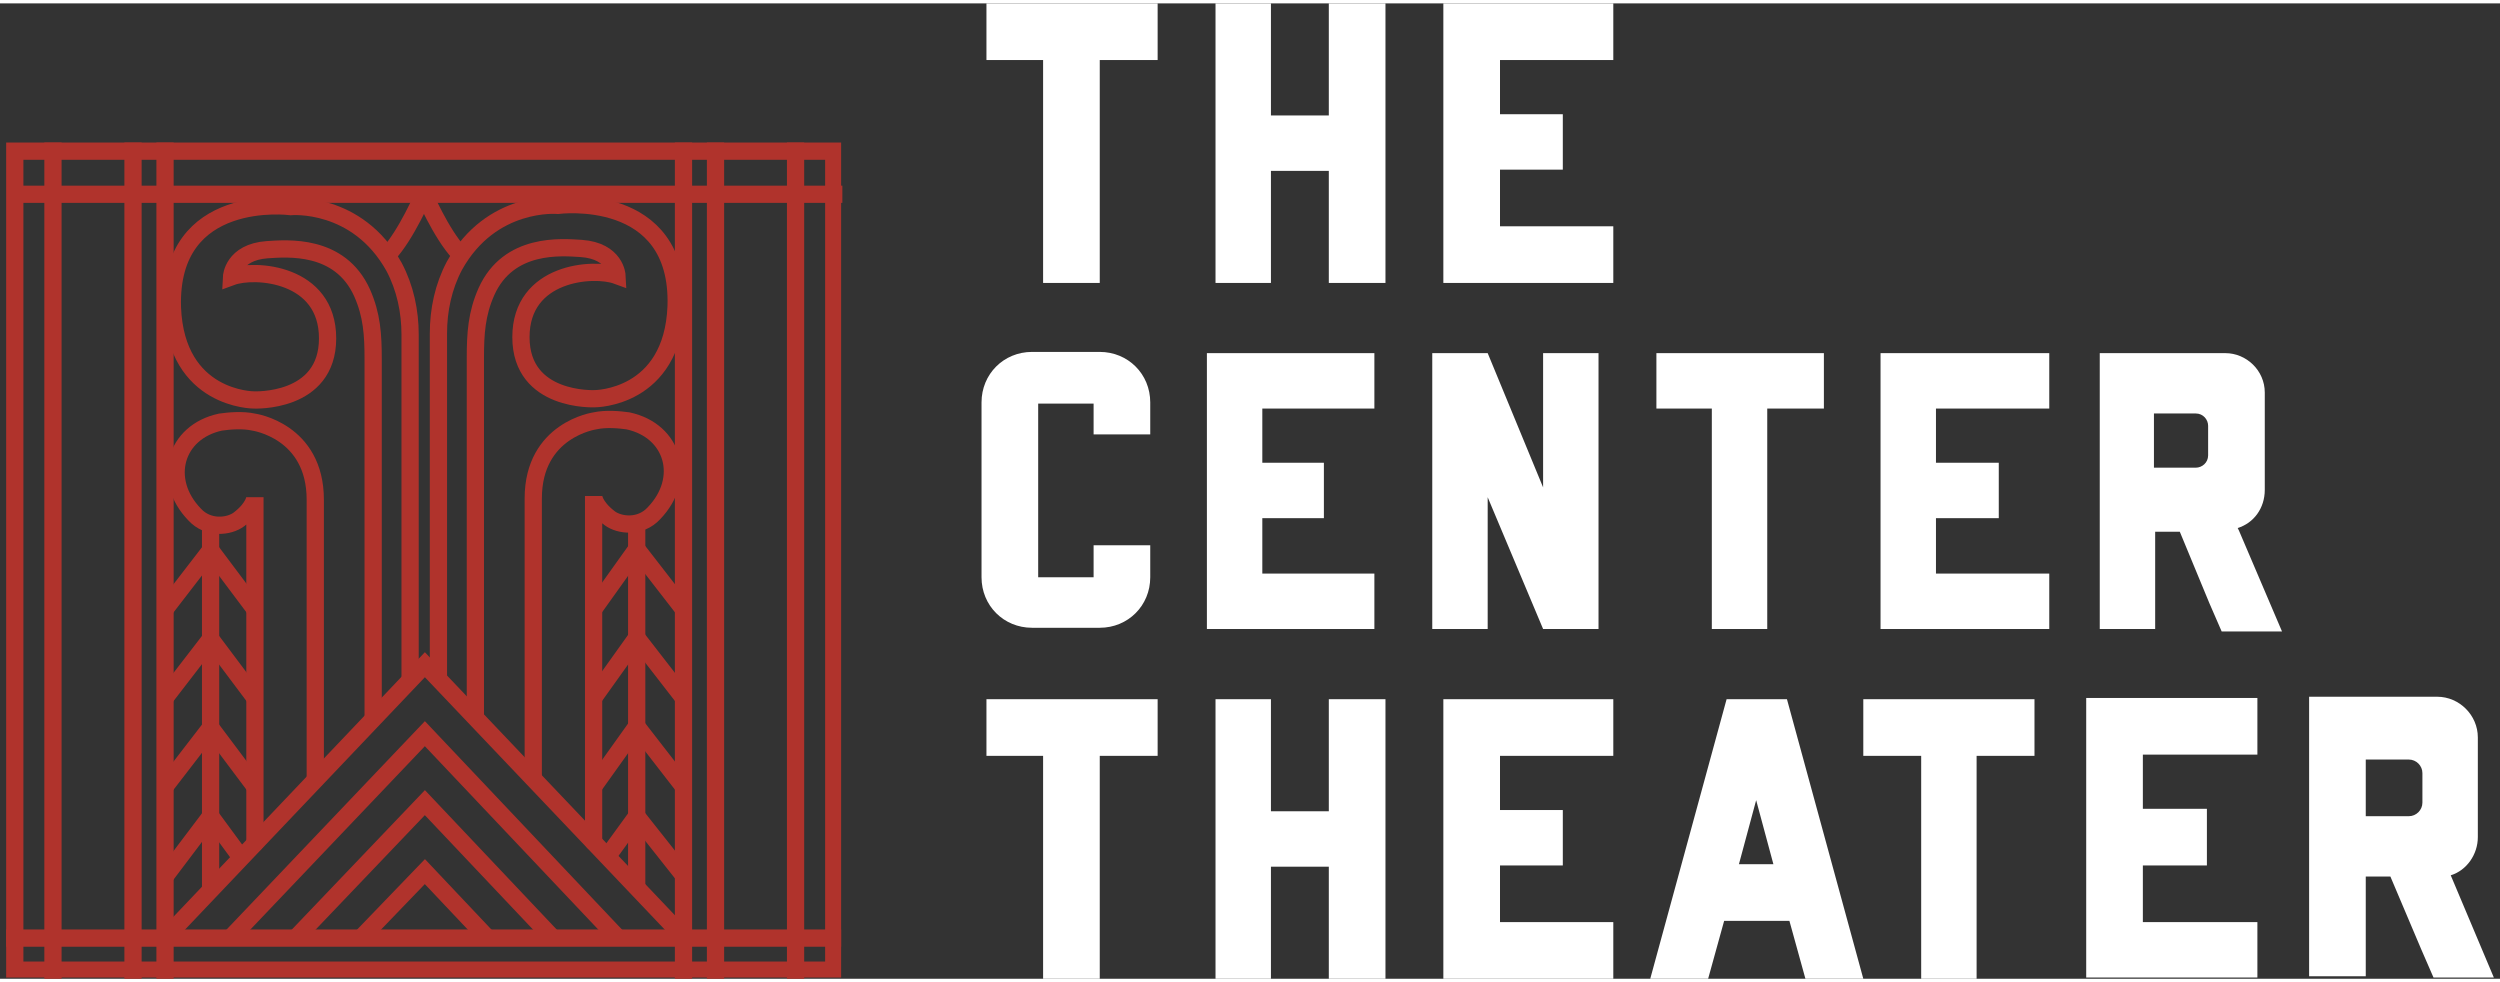
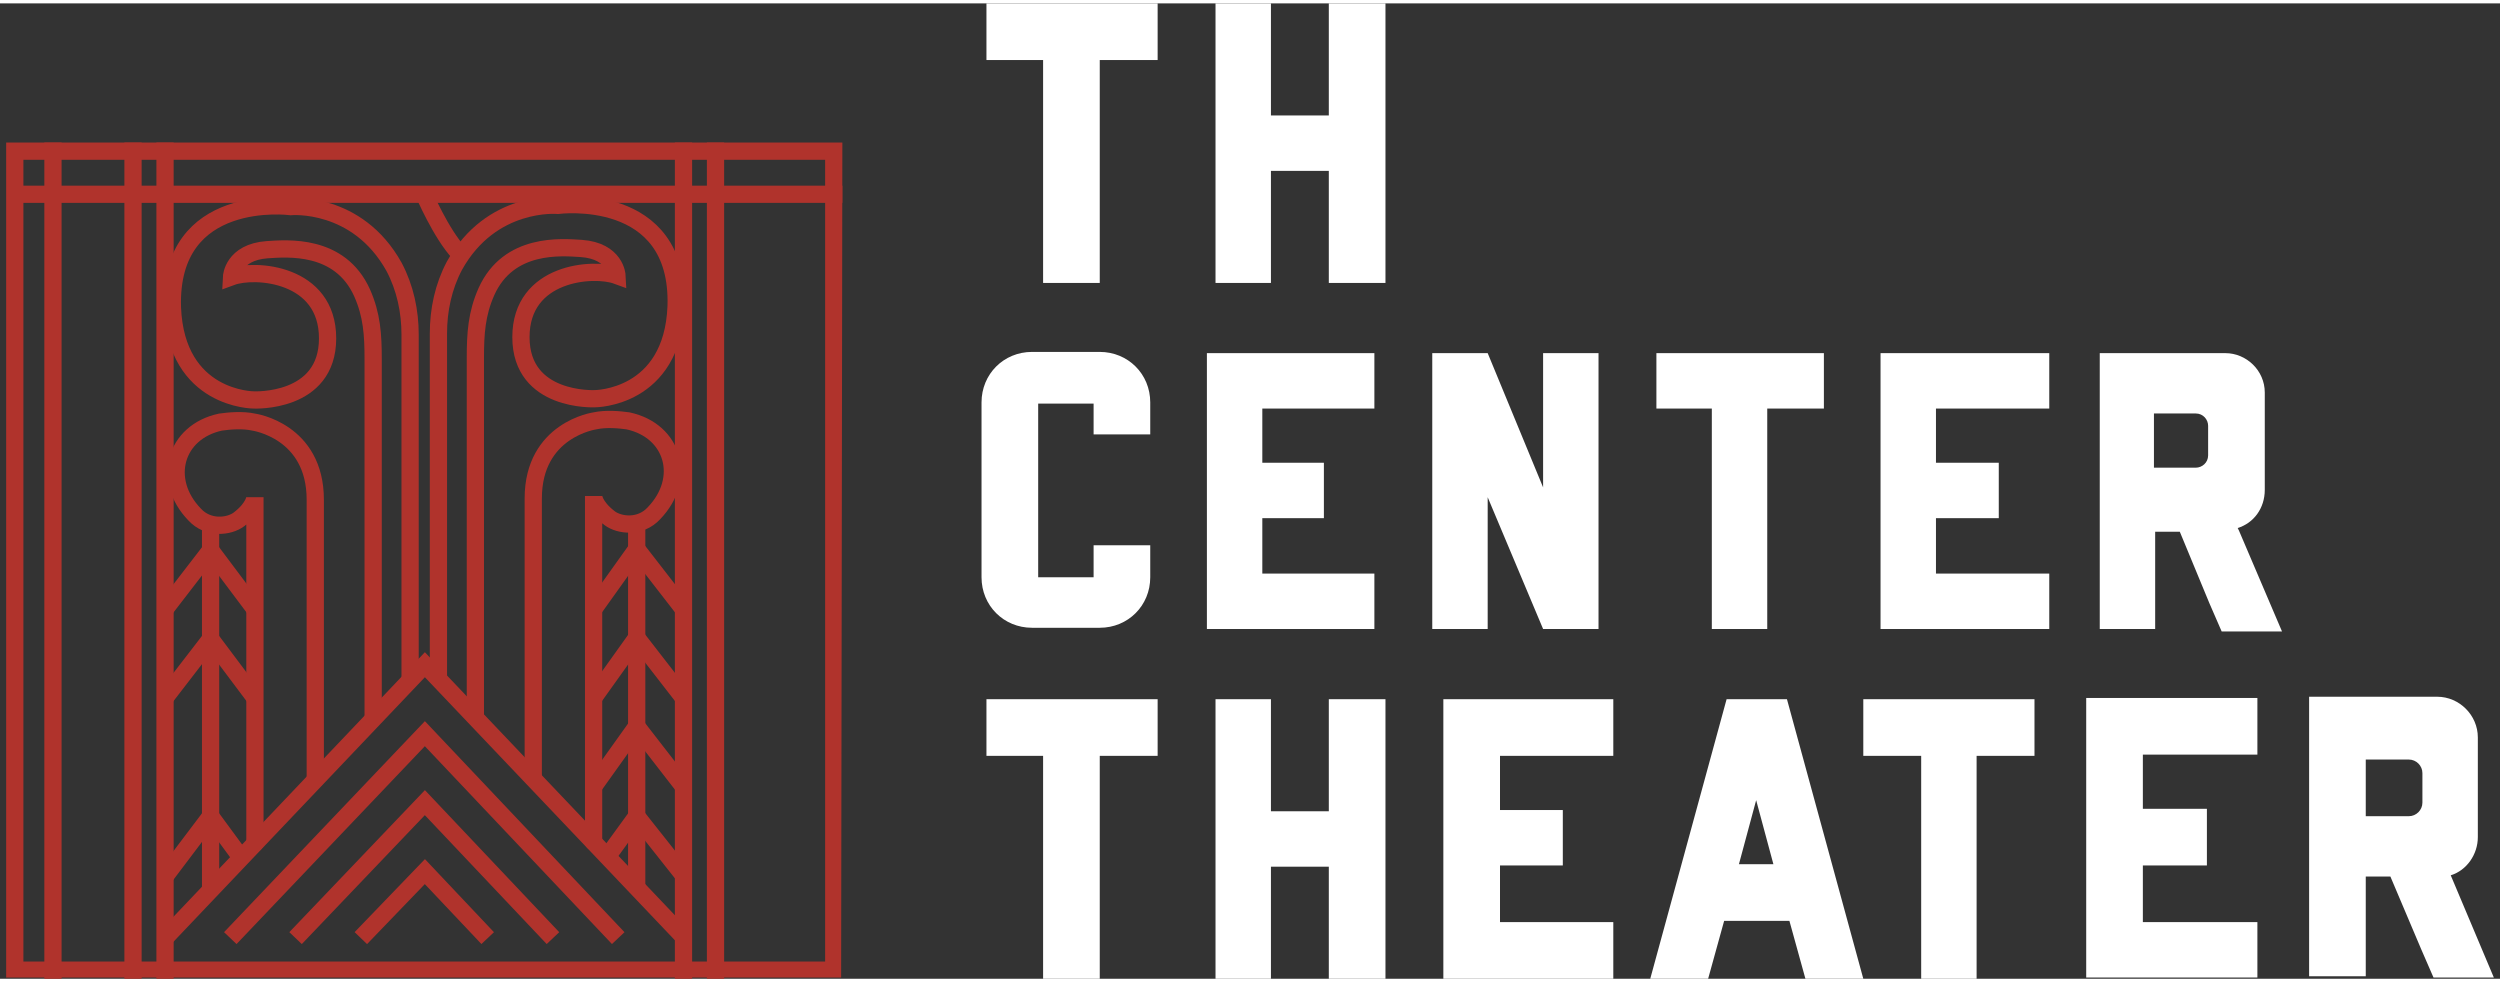
<svg xmlns="http://www.w3.org/2000/svg" id="a" width="2.8in" height="1.1in" version="1.1" viewBox="0 0 203 79.2">
  <rect x="0" y="0" width="203" height="79.2" fill="#333333" stroke="none" />
  <defs>
    <style> .st0 { stroke-miterlimit: 10; } .st0, .st1, .st2 { fill: none; stroke: #b0332c; stroke-width: 1.4px; } .st3 { fill: #fff; } .st4 { fill: #b0332c; } .st1 { stroke-linejoin: round; } .st2 { stroke-linecap: round; stroke-linejoin: bevel; } </style>
  </defs>
-   <path class="st4" d="M67,12.7v65.1H1.9V12.7h65.1M68.4,11.3H.5v67.8h67.8V11.3h0Z" />
+   <path class="st4" d="M67,12.7v65.1H1.9V12.7h65.1M68.4,11.3H.5v67.8h67.8h0Z" />
  <line class="st0" x1="4.3" y1="11.3" x2="4.3" y2="79.2" />
  <line class="st0" x1="10.8" y1="11.3" x2="10.8" y2="79.2" />
-   <line class="st1" x1=".5" y1="75.9" x2="68.3" y2="75.9" />
  <line class="st1" x1=".6" y1="15.5" x2="68.4" y2="15.5" />
  <line class="st0" x1="13.4" y1="11.3" x2="13.4" y2="79.2" />
-   <line class="st0" x1="64.6" y1="11.3" x2="64.6" y2="79.2" />
  <line class="st0" x1="58.1" y1="11.3" x2="58.1" y2="79.2" />
  <line class="st0" x1="55.5" y1="11.3" x2="55.5" y2="79.2" />
  <line class="st0" x1="17.1" y1="42.4" x2="17.1" y2="71.9" />
  <path class="st2" d="M20.7,68.2v-28.1s0,.8-1.3,1.8c-.8.6-2.5.8-3.6-.4-2.7-2.8-1.6-6.7,2.1-7.5.7-.1,1.8-.2,2.7,0,0,0,5,.7,5,6.3v22.7" />
  <polyline class="st0" points="13.4 49.2 17.1 44.4 20.7 49.2" />
  <polyline class="st0" points="13.4 56.4 17.1 51.6 20.7 56.4" />
-   <polyline class="st0" points="13.4 63.6 17.1 58.8 20.7 63.6" />
  <polyline class="st0" points="13.4 75.9 34.5 53.7 55.6 75.9" />
  <polyline class="st0" points="18.7 75.9 34.5 59.3 50.2 75.9" />
  <polyline class="st0" points="24 75.9 34.5 64.9 44.9 75.9" />
  <polyline class="st0" points="29.3 75.9 34.5 70.5 39.6 75.9" />
  <polyline class="st0" points="13.4 70.9 17.1 66 19.6 69.4" />
  <path class="st0" d="M30.3,58.1v-29.2c0-2-.1-3.6-.9-5.4-1.8-4-6.1-3.6-7.7-3.5-2.8.2-2.9,2.2-2.9,2.2,1.9-.7,7.8-.3,7.8,5s-6,5-6,5c0,0-6.3,0-6.6-7.5-.3-9.5,9.6-8.2,9.6-8.2,0,0,5.4-.5,8.4,4.9.9,1.7,1.3,3.6,1.3,5.5v27.9" />
-   <path class="st0" d="M34.4,15.5s-1.4,3.3-2.9,4.9" />
  <line class="st0" x1="51.7" y1="42.4" x2="51.7" y2="71.8" />
  <path class="st2" d="M48.2,68.1v-28.1s0,.8,1.3,1.8c.8.6,2.5.8,3.6-.4,2.7-2.8,1.6-6.7-2.1-7.5-.7-.1-1.8-.2-2.7,0,0,0-5,.7-5,6.3v22.7" />
  <polyline class="st0" points="55.5 49.2 51.7 44.3 48.2 49.2" />
  <polyline class="st0" points="55.5 56.4 51.7 51.5 48.2 56.4" />
  <polyline class="st0" points="55.5 63.6 51.7 58.7 48.2 63.6" />
  <polyline class="st0" points="55.5 70.8 51.7 66 49.3 69.3" />
  <path class="st0" d="M38.6,58v-29.2c0-2,.1-3.6.9-5.4,1.8-4,6.1-3.6,7.7-3.5,2.8.2,2.9,2.2,2.9,2.2-1.9-.7-7.8-.3-7.8,5s6,5,6,5c0,0,6.3,0,6.6-7.5.3-9.5-9.6-8.2-9.6-8.2,0,0-5.4-.5-8.4,4.9-.9,1.7-1.3,3.6-1.3,5.5v27.9" />
  <path class="st0" d="M34.4,15.4s1.4,3.3,2.9,4.9" />
  <path class="st3" d="M88.8,35.1v-2.6h-4.5v14.1h4.5v-2.6h4.6v2.6c0,2.3-1.8,4.1-4.1,4.1h-5.5c-2.3,0-4.1-1.8-4.1-4.1v-14.2c0-2.3,1.8-4.1,4.1-4.1h5.5c2.3,0,4.1,1.8,4.1,4.1v2.6s-4.6,0-4.6,0Z" />
  <path class="st3" d="M181.7,42.6c1.3-.4,2.2-1.6,2.2-3.1v-7.9c0-1.8-1.5-3.2-3.2-3.2h-10.2v22.4h4.5v-7.9h2l2.4,5.8,1,2.3h4.9l-3.5-8.2h0ZM174.9,37.8v-4.5h3.4c.6,0,1,.5,1,1v2.4c0,.6-.5,1-1,1h-3.4Z" />
  <polygon class="st3" points="129.8 28.4 129.8 50.8 125.3 50.8 120.8 40.1 120.8 50.8 116.3 50.8 116.3 28.4 120.7 28.4 120.8 28.4 125.3 39.3 125.3 28.4 129.8 28.4" />
  <polygon class="st3" points="102.5 32.9 102.5 37.3 107.5 37.3 107.5 41.8 102.5 41.8 102.5 46.3 111.6 46.3 111.6 50.8 98 50.8 98 28.4 111.6 28.4 111.6 32.9 102.5 32.9" />
  <polygon class="st3" points="157.2 32.9 157.2 37.3 162.3 37.3 162.3 41.8 157.2 41.8 157.2 46.3 166.4 46.3 166.4 50.8 152.7 50.8 152.7 28.4 166.4 28.4 166.4 32.9 157.2 32.9" />
  <polygon class="st3" points="148.1 28.4 148.1 32.9 143.5 32.9 143.5 50.8 139 50.8 139 32.9 134.5 32.9 134.5 28.4 148.1 28.4" />
  <path class="st3" d="M199,70.8c1.3-.4,2.2-1.7,2.2-3.1v-8.1c0-1.8-1.5-3.3-3.3-3.3h-10.4v22.7h4.6v-8.1h2l2.5,5.9,1,2.3h4.9l-3.5-8.3h0ZM192.1,65.9v-4.5h3.5c.6,0,1.1.5,1.1,1.1v2.4c0,.6-.5,1.1-1.1,1.1h-3.5Z" />
  <polygon class="st3" points="121.8 61.1 121.8 65.5 126.9 65.5 126.9 70 121.8 70 121.8 74.6 131 74.6 131 79.2 117.2 79.2 117.2 56.5 131 56.5 131 61.1 121.8 61.1" />
  <polygon class="st3" points="174 61 174 65.4 179.2 65.4 179.2 70 174 70 174 74.6 183.3 74.6 183.3 79.1 169.4 79.1 169.4 56.4 183.3 56.4 183.3 61 174 61" />
  <polygon class="st3" points="94 56.5 94 61.1 89.3 61.1 89.3 79.2 84.7 79.2 84.7 61.1 80.1 61.1 80.1 56.5 94 56.5" />
  <polygon class="st3" points="165.2 56.5 165.2 61.1 160.5 61.1 160.5 79.2 156 79.2 156 61.1 151.3 61.1 151.3 56.5 165.2 56.5" />
  <polygon class="st3" points="107.9 56.5 107.9 65.6 103.2 65.6 103.2 56.5 98.7 56.5 98.7 79.2 103.2 79.2 103.2 70.1 107.9 70.1 107.9 79.2 112.5 79.2 112.5 56.5 107.9 56.5" />
-   <polygon class="st3" points="121.8 4.6 121.8 9 126.9 9 126.9 13.5 121.8 13.5 121.8 18.1 131 18.1 131 22.7 117.2 22.7 117.2 0 131 0 131 4.6 121.8 4.6" />
  <polygon class="st3" points="94 0 94 4.6 89.3 4.6 89.3 22.7 84.7 22.7 84.7 4.6 80.1 4.6 80.1 0 94 0" />
  <polygon class="st3" points="107.9 0 107.9 9.1 103.2 9.1 103.2 0 98.7 0 98.7 22.7 103.2 22.7 103.2 13.6 107.9 13.6 107.9 22.7 112.5 22.7 112.5 0 107.9 0" />
  <path class="st3" d="M145.1,56.5h-4.9l-6.2,22.7h4.7l1.3-4.7h5.3l1.3,4.7h4.7l-6.2-22.7h0ZM141.2,69.9l1.4-5.2,1.4,5.2h-2.8Z" />
</svg>